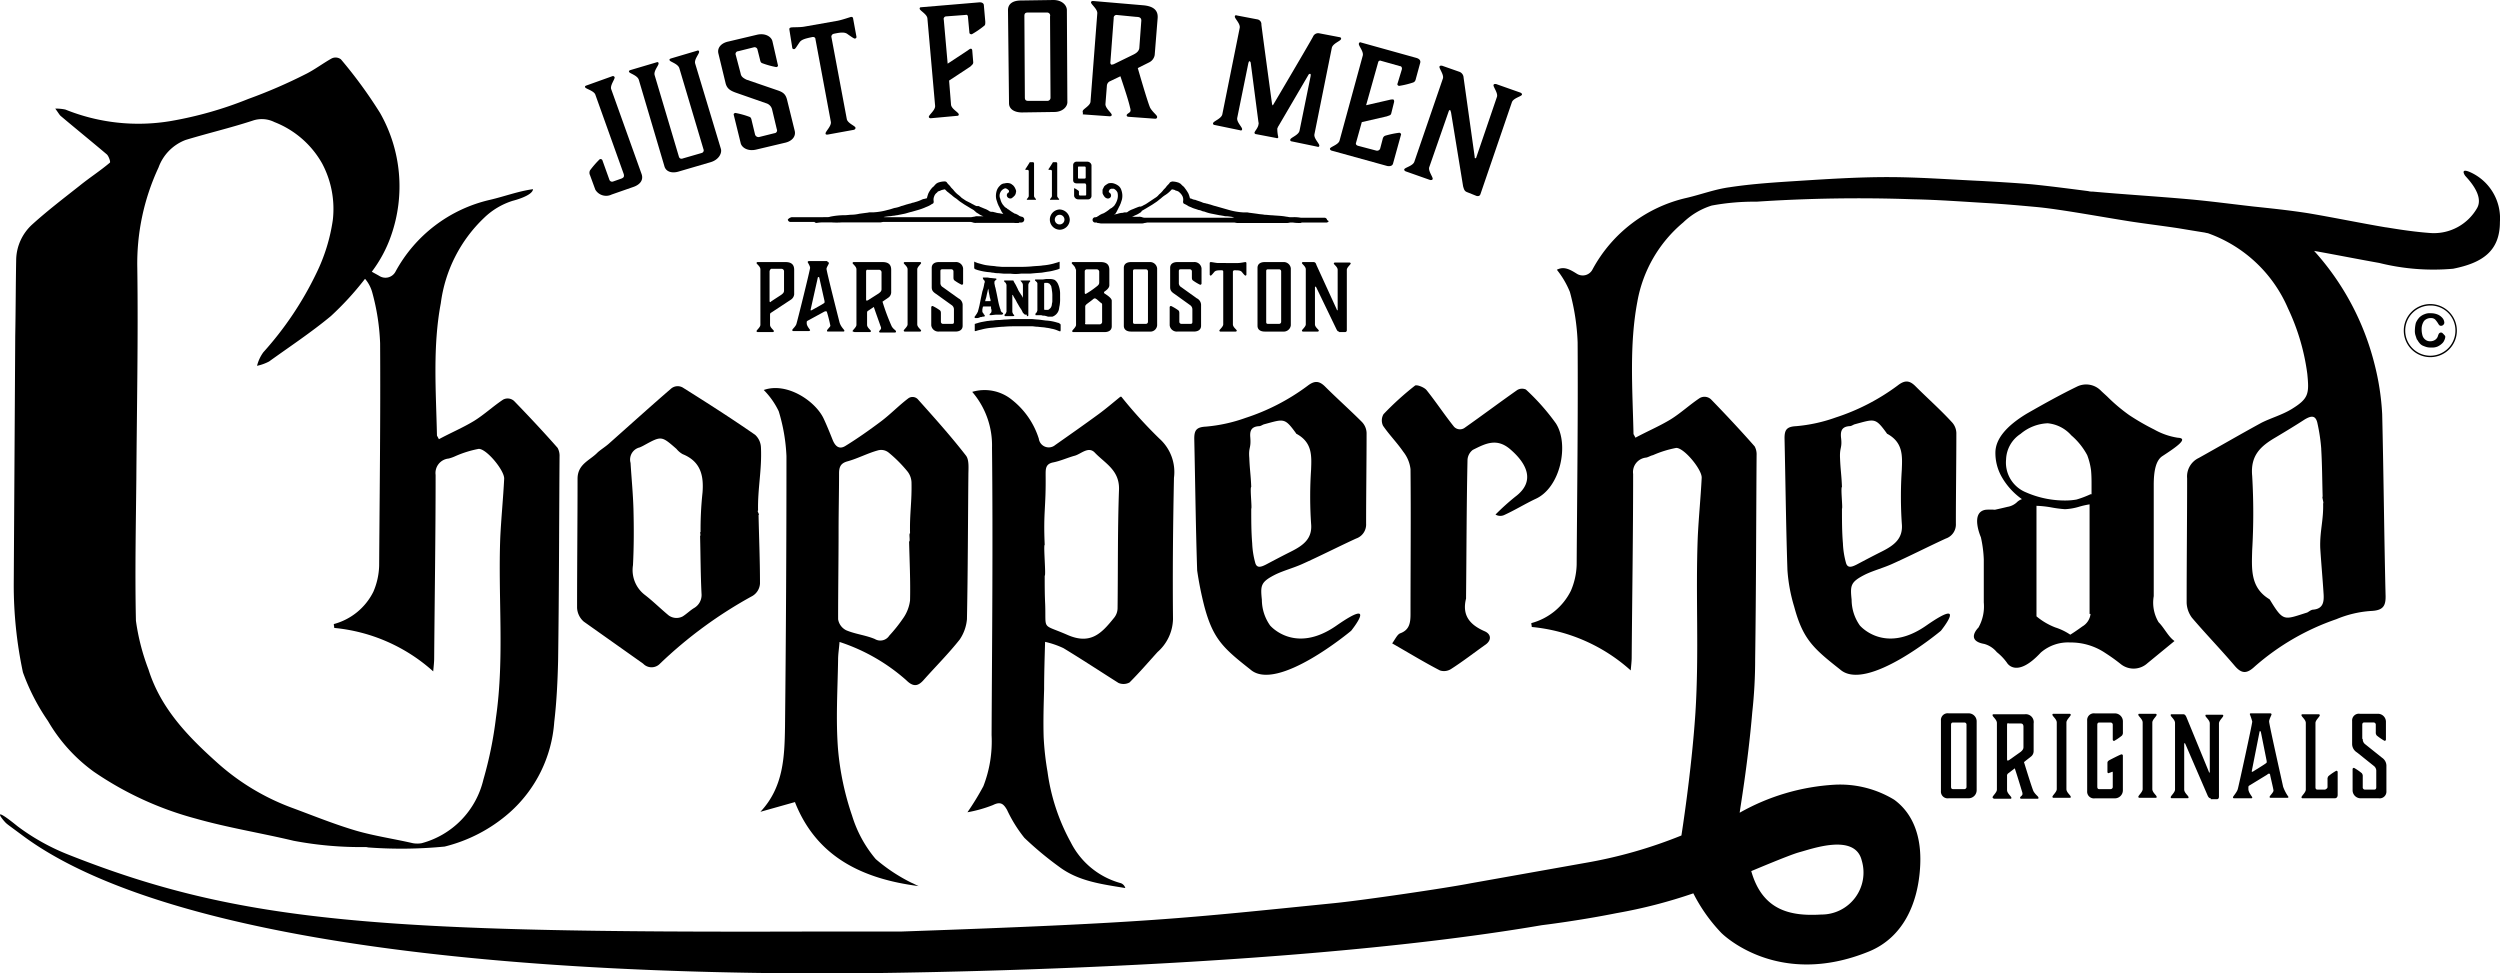
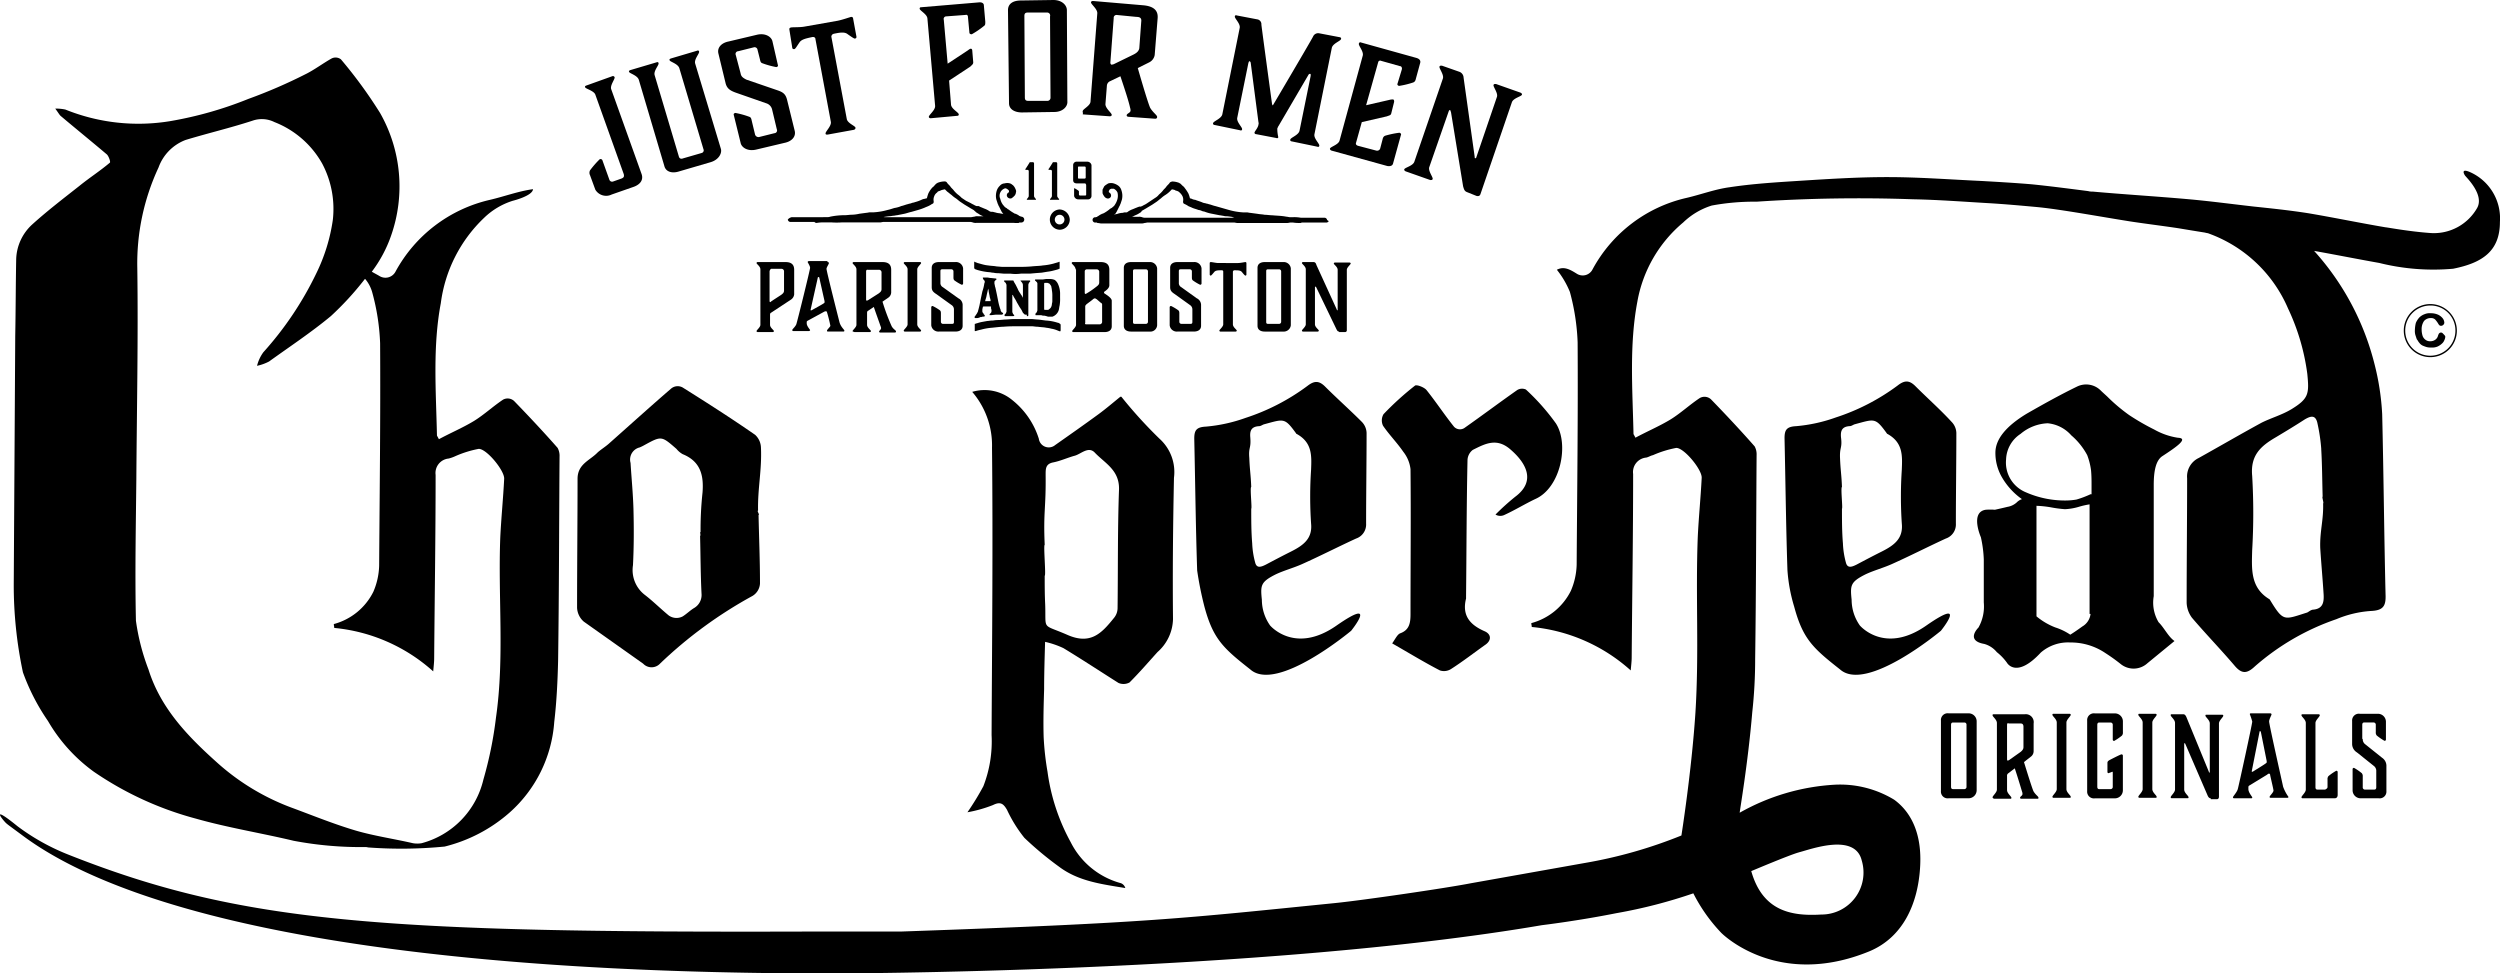
<svg xmlns="http://www.w3.org/2000/svg" viewBox="-5464 6354 194 75.542">
  <g id="Symbole_19" data-name="Symbole 19" transform="translate(-5580 6273)">
    <g id="Groupe_42" data-name="Groupe 42" transform="translate(161.397 81)">
      <path id="Tracé_90" data-name="Tracé 90" d="M121.451,22.979a7.193,7.193,0,0,1,.749-.861.157.157,0,0,1,.225.112l.524,1.461a.224.224,0,0,0,.3.15l.637-.225c.187-.075.225-.15.187-.337l-2.21-6.18c-.112-.3-.749-.449-.787-.562-.037-.075,0-.112.112-.15l1.985-.712a.137.137,0,0,1,.187.075c.037.15-.375.637-.262.936l2.36,6.592c.15.449-.112.824-.712,1.011l-1.61.562a.976.976,0,0,1-1.273-.375l-.412-1.124A.418.418,0,0,1,121.451,22.979Z" transform="translate(-121.063 -9.758)" />
      <path id="Tracé_91" data-name="Tracé 91" d="M137.293,17.978c.112.337-.15.861-.787,1.049l-2.434.712c-.562.187-1.049.037-1.161-.412l-1.985-6.7c-.112-.337-.712-.487-.749-.6-.037-.075,0-.112.112-.15l2.022-.6c.075-.037.15,0,.15.075.037.15-.412.6-.3.936l1.873,6.292c.037.15.15.225.337.15l1.423-.412a.212.212,0,0,0,.15-.3l-1.873-6.292c-.112-.337-.712-.487-.749-.6-.037-.075,0-.112.112-.15l2.022-.6c.075-.037.15,0,.15.075.037.15-.412.6-.3.936Z" transform="translate(-126.754 -6.443)" />
      <path id="Tracé_92" data-name="Tracé 92" d="M150.387,10.03c.037.225.15.337.449.487l2.4.824c.449.15.637.3.749.712l.6,2.434c.112.449-.225.824-.787.936l-2.21.524c-.637.15-1.124-.15-1.2-.524l-.524-2.135c-.037-.112,0-.15.112-.187a6.4,6.4,0,0,1,1.086.3c.112.037.15.112.187.3l.262,1.086a.281.281,0,0,0,.3.187l1.2-.3a.213.213,0,0,0,.187-.3l-.375-1.573a.667.667,0,0,0-.449-.449l-2.36-.824c-.412-.15-.674-.3-.787-.712l-.562-2.322c-.112-.449.225-.824.786-.936l2.21-.524c.637-.15,1.124.15,1.2.524l.412,1.8c.037.112,0,.15-.112.187a6.4,6.4,0,0,1-1.086-.3c-.112-.037-.15-.112-.187-.3L151.7,8.2a.231.231,0,0,0-.3-.187l-1.2.3a.213.213,0,0,0-.187.3Z" transform="translate(-138.313 -4.338)" />
      <path id="Tracé_93" data-name="Tracé 93" d="M167.145,3.7c.375-.075.9-.262,1.049-.3.075,0,.15.037.15.112l.262,1.423c0,.075,0,.112-.112.15-.075,0-.187-.075-.562-.337-.225-.187-.562-.15-1.086-.037a.237.237,0,0,0-.187.225l1.2,6.4c.075.337.674.524.674.674,0,.075-.037.112-.112.15l-2.06.375c-.075,0-.15,0-.15-.075-.037-.15.449-.562.412-.9l-1.2-6.442c0-.112-.112-.187-.262-.15-.524.112-.824.187-.974.412-.262.375-.3.487-.412.524-.075,0-.15-.037-.15-.112L163.4,4.374c0-.075,0-.112.112-.15.15-.037.712,0,1.086-.075Z" transform="translate(-147.543 -2.089)" />
      <path id="Tracé_94" data-name="Tracé 94" d="M191.261,9.377c-.075,0-.15-.037-.15-.112,0-.15.524-.524.487-.861L191,1.624c-.037-.337-.6-.6-.6-.749a.1.1,0,0,1,.112-.112l4.457-.375c.262-.037.412.075.412.225l.112,1.273c0,.187,0,.262-.112.337a6.751,6.751,0,0,1-.936.637c-.112,0-.187-.037-.187-.15l-.112-1.2c0-.112-.075-.187-.187-.15l-1.5.112a.2.2,0,0,0-.187.262l.3,3.408,1.536-1.011c.112-.075.187-.15.262-.15s.112.075.112.15l.075.9c0,.15-.075.187-.225.337l-1.648,1.086.15,1.873c.037.337.6.6.6.749a.1.1,0,0,1-.112.112Z" transform="translate(-164.431 -0.201)" />
      <path id="Tracé_95" data-name="Tracé 95" d="M212.3,8.589l-2.509.037c-.6,0-1.011-.262-1.011-.712L208.7.687c0-.487.375-.749,1.011-.749L212.221-.1c.674,0,1.049.412,1.049.787l.037,7.079C213.344,8.177,212.932,8.589,212.3,8.589ZM211.734.874h-1.5c-.187,0-.262.075-.262.262l.037,6.33c0,.187.075.262.262.262h1.5A.242.242,0,0,0,212,7.5l-.037-6.33A.228.228,0,0,0,211.734.874Z" transform="translate(-175.877 0.1)" />
      <path id="Tracé_96" data-name="Tracé 96" d="M224.182,8.639c0-.15.6-.412.6-.749l.524-6.816c.037-.337-.487-.712-.487-.861,0-.075.075-.112.15-.112L228.9.437c.749.075,1.161.375,1.086,1.049l-.225,2.809a.784.784,0,0,1-.412.562l-.9.449c.375,1.311.861,2.921.974,3.109.262.412.562.562.524.712,0,.075-.075.112-.15.112l-2.06-.15c-.075,0-.15-.037-.15-.112,0-.15.3-.187.3-.375a.659.659,0,0,0-.037-.225c-.112-.524-.449-1.536-.749-2.434l-.861.412a.422.422,0,0,0-.187.3l-.112,1.423c-.037.337.487.712.487.861,0,.075-.075.112-.15.112l-2.1-.15C224.219,8.752,224.144,8.714,224.182,8.639Zm2.4-7.228-.262,3.483a.2.2,0,0,0,.075.15.762.762,0,0,0,.187-.037l1.536-.749c.3-.15.412-.3.449-.487l.15-2.06c.037-.262-.075-.375-.375-.375l-1.536-.15A.216.216,0,0,0,226.579,1.411Z" transform="translate(-185.554 -0.025)" />
      <path id="Tracé_97" data-name="Tracé 97" d="M255.827,10.042s2.809-4.756,3.109-5.318a.431.431,0,0,1,.487-.262l1.573.3c.075,0,.15.075.112.15-.037.15-.637.337-.712.674l-1.348,6.7c-.075.337.412.749.375.9,0,.075-.075.112-.15.075l-1.985-.412c-.075,0-.15-.075-.112-.15.037-.15.637-.337.712-.674l.861-4.232c0-.075.038-.15-.037-.187-.075,0-.112.037-.15.112l-2.322,3.97c-.037.037-.037.112-.075.15a2.79,2.79,0,0,0,.075.674c0,.075-.075.112-.15.075l-1.573-.3c-.075,0-.15-.075-.112-.15.037-.112.262-.337.3-.6,0-.075.037-.112,0-.15l-.6-4.607a.2.2,0,0,0-.075-.15c-.075,0-.075.037-.112.15l-.861,4.232c-.075.337.412.749.375.9,0,.075-.075.112-.15.075l-1.985-.412c-.075,0-.15-.075-.112-.15.037-.15.637-.337.712-.674l1.348-6.7c.075-.337-.412-.749-.375-.9,0-.075.075-.112.15-.075l1.573.3a.381.381,0,0,1,.337.412c.075.637.824,6.142.824,6.142s0,.075.037.075C255.79,10.079,255.827,10.042,255.827,10.042Z" transform="translate(-202.443 -1.877)" />
      <path id="Tracé_98" data-name="Tracé 98" d="M280.98,10.773c.037-.15-.037-.262-.15-.262L279.37,10.1a.157.157,0,0,0-.225.112l-.936,3.333,1.8-.412a1.054,1.054,0,0,1,.3-.037c.075.037.075.112.075.187l-.225.9c-.037.15-.15.15-.337.225l-1.948.449-.449,1.61c-.037.112.037.187.15.225l1.423.375a.255.255,0,0,0,.3-.15l.187-.712c.037-.187.112-.262.225-.3a6.878,6.878,0,0,1,1.086-.225c.112.037.15.112.112.187l-.6,2.172q-.056.281-.449.225l-4.344-1.2c-.075-.037-.112-.075-.112-.15.037-.15.674-.3.749-.637l1.8-6.592c.075-.337-.375-.787-.3-.936.037-.075.075-.112.15-.075l4.307,1.2c.262.075.337.225.3.375l-.337,1.236c-.037.187-.112.262-.225.3a6.611,6.611,0,0,1-1.086.262c-.112-.037-.15-.112-.112-.187Z" transform="translate(-217.596 -5.38)" />
      <path id="Tracé_99" data-name="Tracé 99" d="M295.669,23.313c-.187-.075-.225-.187-.3-.449l-.936-5.73c-.037-.112-.037-.15-.075-.187-.037,0-.075,0-.112.112l-1.5,4.307c-.112.3.3.787.262.936-.038.075-.075.075-.187.075l-1.91-.674c-.075-.037-.112-.075-.112-.15.037-.15.674-.262.787-.6l2.21-6.442c.112-.3-.3-.787-.262-.936.037-.075.075-.075.187-.075l1.386.487a.506.506,0,0,1,.3.449l.861,6.142c0,.037,0,.112.038.112a.131.131,0,0,0,.075-.037l1.61-4.719c.112-.3-.3-.787-.262-.936.037-.075.075-.075.187-.075l1.91.674c.075.037.112.075.112.15-.037.15-.674.262-.786.6l-2.434,7.116c-.037.112-.112.187-.3.15Z" transform="translate(-227.229 -8.406)" />
    </g>
    <g id="Groupe_43" data-name="Groupe 43" transform="translate(266.616 136.355)">
      <path id="Tracé_100" data-name="Tracé 100" d="M404.135,154.292H402.6a.524.524,0,0,1-.6-.562v-5.468a.524.524,0,0,1,.6-.562h1.536a.623.623,0,0,1,.637.6v5.356A.63.63,0,0,1,404.135,154.292Zm-.3-5.88h-.9c-.112,0-.15.075-.15.187v4.794c0,.112.037.187.15.187h.9a.171.171,0,0,0,.15-.187v-4.831A.161.161,0,0,0,403.835,148.412Z" transform="translate(-402 -147.7)" />
      <path id="Tracé_101" data-name="Tracé 101" d="M412.7,154.342c0-.112.337-.375.337-.6v-5.168c0-.262-.337-.487-.337-.6,0-.075.037-.075.075-.075h2.4a.619.619,0,0,1,.712.712v2.135a.534.534,0,0,1-.225.449l-.524.412c.3.974.674,2.172.749,2.285.187.3.375.375.375.487,0,.075-.037.075-.075.075H414.91a.081.081,0,0,1-.075-.075c0-.112.187-.15.187-.3a.5.5,0,0,0-.037-.187c-.112-.375-.337-1.124-.562-1.8l-.487.375a.226.226,0,0,0-.112.225v1.086c0,.262.337.487.337.6,0,.075-.037.075-.075.075h-1.273Q412.7,154.4,412.7,154.342Zm1.124-5.618v2.659a.164.164,0,0,0,.037.112.377.377,0,0,0,.112-.037l.9-.637c.187-.15.225-.262.225-.375v-1.573c0-.187-.075-.262-.225-.262h-.936C413.9,148.537,413.824,148.612,413.824,148.724Z" transform="translate(-408.693 -147.825)" />
      <path id="Tracé_102" data-name="Tracé 102" d="M426.186,153.643c0,.262.337.487.337.6,0,.075-.037.075-.075.075h-1.273a.081.081,0,0,1-.075-.075c0-.112.337-.375.337-.6v-5.168c0-.262-.337-.487-.337-.6,0-.075.037-.075.075-.075h1.273a.081.081,0,0,1,.075.075c0,.112-.337.375-.337.6Z" transform="translate(-416.448 -147.763)" />
      <path id="Tracé_103" data-name="Tracé 103" d="M434.248,152.232a2.584,2.584,0,0,1-.3.112c-.037,0-.075-.037-.075-.112v-.674c0-.112.037-.15.15-.225,0,0,.861-.449.936-.449a.1.1,0,0,1,.112.112v2.7a.623.623,0,0,1-.637.6H432.9a.524.524,0,0,1-.6-.562v-5.468a.524.524,0,0,1,.6-.562h1.536a.623.623,0,0,1,.637.6v.861a.358.358,0,0,1-.075.262,4.145,4.145,0,0,1-.6.412.1.1,0,0,1-.112-.112V148.6a.171.171,0,0,0-.15-.187h-.9c-.112,0-.15.075-.15.187v4.794c0,.112.037.187.15.187h.9a.171.171,0,0,0,.15-.187v-1.086C434.285,152.269,434.285,152.232,434.248,152.232Z" transform="translate(-420.952 -147.7)" />
      <path id="Tracé_104" data-name="Tracé 104" d="M443.986,153.643c0,.262.337.487.337.6,0,.075-.038.075-.075.075h-1.273a.081.081,0,0,1-.075-.075c0-.112.337-.375.337-.6v-5.168c0-.262-.337-.487-.337-.6,0-.075.038-.075.075-.075h1.273a.081.081,0,0,1,.075.075c0,.112-.337.375-.337.6Z" transform="translate(-427.582 -147.763)" />
      <path id="Tracé_105" data-name="Tracé 105" d="M452.709,154.417c-.112,0-.187-.075-.262-.262l-1.685-3.9c-.037-.075-.037-.112-.075-.112s-.037.037-.037.112v3.483c0,.262.337.487.337.6,0,.075-.037.075-.075.075h-1.236a.081.081,0,0,1-.075-.075c0-.112.337-.375.337-.6v-5.168c0-.262-.337-.487-.337-.6,0-.075.037-.075.075-.075h.9c.112,0,.187.075.262.262l1.723,4.195a.131.131,0,0,0,.037.075.037.037,0,0,0,.037-.037v-3.783c0-.262-.337-.487-.337-.6,0-.075.037-.075.075-.075h1.236a.081.081,0,0,1,.075.075c0,.112-.337.375-.337.6V154.3c0,.075-.037.187-.15.187h-.487Z" transform="translate(-431.772 -147.825)" />
      <path id="Tracé_106" data-name="Tracé 106" d="M465.384,147.7c.075,0,.112.037.112.075,0,.075-.187.375-.187.562,0,.225,1.049,4.869,1.086,5.056a3.184,3.184,0,0,0,.412.786c0,.075-.037.075-.112.075h-1.236c-.075,0-.112,0-.112-.075s.3-.337.3-.487c0-.112-.262-1.161-.262-1.236a.081.081,0,0,0-.075-.075c-.037,0-.075,0-.15.075l-1.348.824c-.075.037-.112.075-.112.15v.15c0,.262.3.6.3.637,0,.075-.037.075-.112.075h-1.311a.081.081,0,0,1-.075-.075c0-.075.3-.375.375-.637S464,148.524,464,148.337a4.9,4.9,0,0,0-.187-.562c0-.075.037-.075.112-.075h1.461Zm-.712,1.461a.073.073,0,0,0-.075-.075c-.037,0-.037.075-.037.075l-.6,3.034c0,.037,0,.037.038.037h.037c.225-.15.861-.524,1.049-.674.037-.037.037-.037.037-.075v-.075Z" transform="translate(-439.841 -147.7)" />
      <path id="Tracé_107" data-name="Tracé 107" d="M478.573,153.705a.171.171,0,0,0,.15-.187v-.562a.358.358,0,0,1,.075-.262,4.144,4.144,0,0,1,.6-.412.1.1,0,0,1,.112.112v1.76c0,.15-.075.262-.225.262h-2.509a.081.081,0,0,1-.075-.075c0-.112.337-.375.337-.6v-5.168c0-.262-.337-.487-.337-.6,0-.075.037-.075.075-.075h1.273a.081.081,0,0,1,.075.075c0,.112-.337.375-.337.6v4.981c0,.112.037.187.15.187h.637Z" transform="translate(-448.723 -147.825)" />
      <path id="Tracé_108" data-name="Tracé 108" d="M488.024,149.748a.477.477,0,0,0,.187.412l1.311,1.049a.756.756,0,0,1,.337.674v1.91a.524.524,0,0,1-.6.562h-1.386a.623.623,0,0,1-.637-.6v-1.648a.1.1,0,0,1,.112-.112,4.145,4.145,0,0,1,.6.412.358.358,0,0,1,.075.262v.824a.171.171,0,0,0,.15.187h.749c.112,0,.15-.075.15-.187v-1.236a.477.477,0,0,0-.187-.412l-1.311-1.049a.772.772,0,0,1-.375-.637v-1.8a.524.524,0,0,1,.6-.562h1.386a.623.623,0,0,1,.637.6v1.386a.1.1,0,0,1-.112.112,4.145,4.145,0,0,1-.6-.412.358.358,0,0,1-.075-.262v-.562a.171.171,0,0,0-.15-.187h-.749c-.112,0-.15.075-.15.187v1.086Z" transform="translate(-455.29 -147.763)" />
    </g>
    <path id="Tracé_109" data-name="Tracé 109" d="M5.359,63.314a12.753,12.753,0,0,0,3.558,3.933,25.687,25.687,0,0,0,7.9,3.633c2.509.712,5.094,1.124,7.6,1.723a27.861,27.861,0,0,0,5.58.487c.112,0,.187.037.3.037a34.489,34.489,0,0,0,5.843-.075,11.975,11.975,0,0,0,5.019-2.622,10.371,10.371,0,0,0,3.483-7.041c.187-1.573.262-3.183.3-4.756.075-5.281.075-10.562.112-15.843a1.283,1.283,0,0,0-.15-.674c-1.086-1.236-2.21-2.434-3.371-3.633a.739.739,0,0,0-.861-.112c-.787.524-1.461,1.161-2.247,1.648-.861.524-1.835.936-2.734,1.423-.112-.225-.15-.262-.15-.3-.075-3.446-.337-6.891.3-10.262a11.112,11.112,0,0,1,3.371-6.629,5.594,5.594,0,0,1,2.21-1.311s1.536-.375,1.573-.9c-1.124.15-2.21.562-3.333.824a11.187,11.187,0,0,0-7.341,5.58.881.881,0,0,1-1.236.337c-.187-.112-.412-.225-.6-.337a10.151,10.151,0,0,0,1.5-2.809,11.521,11.521,0,0,0-.861-9.513,35.68,35.68,0,0,0-3.034-4.157.684.684,0,0,0-.712-.075c-.674.375-1.311.861-1.985,1.2A39.706,39.706,0,0,1,20.9,15.037a29.369,29.369,0,0,1-6.067,1.723,15.125,15.125,0,0,1-8.127-.9,3.678,3.678,0,0,0-.787-.075c.225.3.3.449.412.562,1.2,1.011,2.4,1.985,3.6,3,.15.15.3.6.225.637-.749.637-1.573,1.161-2.36,1.8-1.236.974-2.509,1.948-3.67,3a3.8,3.8,0,0,0-1.236,2.659c-.037,1.948-.037,3.97-.075,5.992L2.7,52.639a32.5,32.5,0,0,0,.712,6.891A16.454,16.454,0,0,0,5.359,63.314ZM12.213,44.55c.037-5.468.15-10.9.075-16.367a17.616,17.616,0,0,1,1.648-7.828,3.579,3.579,0,0,1,2.1-2.135c1.723-.524,3.483-.936,5.206-1.5a2.182,2.182,0,0,1,1.685.112,7.28,7.28,0,0,1,3.708,3.221,7.513,7.513,0,0,1,.824,4.382,13.89,13.89,0,0,1-1.273,4.12,25.948,25.948,0,0,1-4.12,6.142,3.05,3.05,0,0,0-.487,1.049,3.607,3.607,0,0,0,.936-.337c1.61-1.161,3.258-2.247,4.794-3.521a23.218,23.218,0,0,0,2.584-2.809c.037-.037.037-.075.075-.075a2.747,2.747,0,0,1,.562,1.086,17.208,17.208,0,0,1,.6,3.9c.037,5.768-.037,11.5-.075,17.266a5.468,5.468,0,0,1-.449,2.022,4.809,4.809,0,0,1-3.071,2.509c.037.375,0-.075.037.3a13.363,13.363,0,0,1,7.678,3.371c.037-.412.075-.712.075-1.011.037-4.756.112-9.476.112-14.232a1.126,1.126,0,0,1,1.011-1.273,2.936,2.936,0,0,0,.524-.187,8.293,8.293,0,0,1,1.8-.562c.6-.037,2.022,1.685,1.985,2.322-.075,1.5-.225,3-.3,4.494-.187,4.682.337,9.363-.337,14.045a30.222,30.222,0,0,1-.974,4.794,6.7,6.7,0,0,1-4.794,4.944,2.036,2.036,0,0,1-.674,0c-1.461-.337-3-.562-4.419-.974-1.648-.487-3.221-1.124-4.831-1.723a18.033,18.033,0,0,1-6.03-3.633c-2.21-1.985-4.307-4.157-5.243-7.153a17.036,17.036,0,0,1-.974-3.783C12.1,51.853,12.176,48.22,12.213,44.55Z" transform="translate(114.367 73.641)" />
    <path id="Tracé_110" data-name="Tracé 110" d="M248.087,96.484c.674,2.509,1.461,3.221,3.558,4.869,2.06,1.835,7.828-3,7.828-3s2.172-2.7-1.124-.412c-3.258,2.285-5.168,0-5.168,0a3.475,3.475,0,0,1-.637-1.985c-.112-1.124-.112-1.386,1.086-1.985.637-.3,1.348-.487,2.022-.786,1.423-.637,2.809-1.348,4.195-1.985a1.153,1.153,0,0,0,.786-1.161c0-2.36.037-4.719.037-7.041a1.29,1.29,0,0,0-.375-.861c-.936-.936-1.91-1.8-2.846-2.734-.487-.487-.861-.449-1.386-.037a16.623,16.623,0,0,1-4.794,2.472,12.161,12.161,0,0,1-3.071.674c-.749.037-.9.3-.9.936.075,3.408.112,6.816.225,10.225A26.614,26.614,0,0,0,248.087,96.484Zm3.558-13.146c-.037-.449.037-.824.674-.861.15,0,.262-.112.412-.15,1.536-.412,1.573-.524,2.472.712a.037.037,0,0,0,.037.037c1.236.674,1.161,1.723,1.124,2.772a31.357,31.357,0,0,0,0,4.195c.112,1.161-.6,1.685-1.573,2.172-.674.337-1.311.674-1.948,1.011-.375.187-.712.3-.824-.187a6.576,6.576,0,0,1-.225-1.461c-.075-.9-.075-1.8-.075-2.7.075,0-.112-1.648,0-1.685-.037-.974-.112-1.273-.15-2.247C251.495,84.087,251.719,84.237,251.645,83.338Z" transform="translate(-38.623 31.594)" />
    <path id="Tracé_111" data-name="Tracé 111" d="M379.75,79.306c-.487-.487-.861-.449-1.386-.037a16.621,16.621,0,0,1-4.794,2.472,12.16,12.16,0,0,1-3.071.674c-.749.037-.9.3-.9.936.075,3.408.112,6.816.225,10.225a12.678,12.678,0,0,0,.524,2.846c.674,2.509,1.461,3.221,3.558,4.869,2.06,1.835,7.828-3,7.828-3s2.172-2.7-1.124-.412c-3.258,2.285-5.168,0-5.168,0a3.476,3.476,0,0,1-.637-1.985c-.112-1.124-.112-1.386,1.086-1.985.637-.3,1.348-.487,2.022-.787,1.423-.637,2.809-1.348,4.195-1.985a1.153,1.153,0,0,0,.787-1.161c0-2.36.037-4.719.037-7.041a1.29,1.29,0,0,0-.375-.861C381.66,81.1,380.686,80.242,379.75,79.306ZM378.7,85.785a31.352,31.352,0,0,0,0,4.195c.112,1.161-.6,1.685-1.573,2.172-.674.337-1.311.674-1.948,1.011-.375.187-.712.3-.824-.187a6.577,6.577,0,0,1-.225-1.461c-.075-.9-.075-1.8-.075-2.7.075,0-.112-1.648,0-1.685-.037-.974-.112-1.273-.15-2.247-.037-.861.187-.749.075-1.61-.037-.449.037-.824.674-.861.15,0,.262-.112.412-.15,1.536-.412,1.573-.524,2.472.712a.037.037,0,0,0,.037.037C378.813,83.688,378.738,84.736,378.7,85.785Z" transform="translate(-115.119 31.656)" />
    <path id="Tracé_112" data-name="Tracé 112" d="M202.173,107.458a9.617,9.617,0,0,1-.637,3.97,21.071,21.071,0,0,1-1.236,2.022,10.245,10.245,0,0,0,1.985-.562c.6-.3.824-.075,1.086.375a10.6,10.6,0,0,0,1.348,2.172,25.983,25.983,0,0,0,2.7,2.247c1.5,1.124,3.3,1.348,5.131,1.648a.568.568,0,0,0-.337-.375,6.153,6.153,0,0,1-3.9-3.183,15.674,15.674,0,0,1-1.8-5.468,21.993,21.993,0,0,1-.3-2.7c-.037-1.236,0-2.472.037-3.708,0-1.161.037-2.36.075-3.67a6.922,6.922,0,0,1,1.423.487c1.423.861,2.846,1.8,4.27,2.7a.982.982,0,0,0,.861-.037c.749-.749,1.461-1.573,2.172-2.36a3.508,3.508,0,0,0,1.2-2.547c-.037-3.67,0-7.3.075-10.974a3.474,3.474,0,0,0-1.124-3.034,35.145,35.145,0,0,1-2.959-3.258h-.075c-.6.487-1.124.936-1.685,1.348-1.124.824-2.247,1.61-3.371,2.4a.777.777,0,0,1-1.273-.487,6.2,6.2,0,0,0-2.06-3,3.365,3.365,0,0,0-3.109-.637,6.376,6.376,0,0,1,1.536,4.345C202.285,92.589,202.21,100,202.173,107.458Zm4.195-20.224c0-.449,0-.824.6-.936.562-.112,1.124-.375,1.685-.524.487-.15,1.049-.749,1.536-.225.787.824,1.91,1.348,1.873,2.846-.112,3.071-.075,6.142-.112,9.213a1.209,1.209,0,0,1-.3.786c-.936,1.161-1.8,2.1-3.633,1.273-1.985-.861-1.61-.3-1.685-2.36-.037-.749-.037-1.461-.037-2.21.112,0-.112-2.4,0-2.4C206.18,90.117,206.4,89.855,206.367,87.234Z" transform="translate(-9.226 30.582)" />
-     <path id="Tracé_113" data-name="Tracé 113" d="M159.422,85.579q0,10.506-.112,21.011c-.037,2.322-.112,4.682-1.91,6.592l2.659-.749c.037,0,.037,0,.037.037,1.685,4.232,5.243,5.918,9.588,6.479-.187-.075-.375-.187-.562-.262a13.192,13.192,0,0,1-2.772-1.835,9.538,9.538,0,0,1-1.835-3.371,21.68,21.68,0,0,1-1.086-5.094c-.187-2.322-.037-4.644,0-7,0-.449.075-.861.112-1.386a14.689,14.689,0,0,1,5.168,2.959c.562.562.936.487,1.386-.037.936-1.049,1.91-2.022,2.771-3.109a3.32,3.32,0,0,0,.562-1.573c.075-3.745.075-7.453.112-11.2,0-.487.075-1.161-.187-1.5-1.161-1.5-2.472-2.959-3.745-4.382a.567.567,0,0,0-.712-.075c-.749.562-1.386,1.236-2.135,1.8-.9.674-1.8,1.311-2.771,1.91-.487.3-.787,0-.974-.449-.225-.562-.449-1.124-.712-1.685-.637-1.348-2.846-2.846-4.644-2.21a6.01,6.01,0,0,1,1.161,1.648A13.862,13.862,0,0,1,159.422,85.579Zm4.045,5.805c0-1.5.037-2.959.037-4.457,0-.487.112-.787.637-.936.824-.225,1.573-.637,2.4-.861a.925.925,0,0,1,.824.187,10.221,10.221,0,0,1,1.423,1.423,1.452,1.452,0,0,1,.337.861c.037,1.536-.15,2.434-.112,3.97-.112,0,.037.637-.075.637.037,1.536.112,3.034.075,4.569a3.075,3.075,0,0,1-.562,1.423,11.487,11.487,0,0,1-1.049,1.311.826.826,0,0,1-1.124.262c-.712-.3-1.5-.375-2.21-.674a1.151,1.151,0,0,1-.637-.861C163.43,95.953,163.467,93.669,163.467,91.384Z" transform="translate(17.607 30.814)" />
    <path id="Tracé_114" data-name="Tracé 114" d="M124.531,101.449a.9.9,0,0,0,1.311,0A33.8,33.8,0,0,1,133,96.205a1.2,1.2,0,0,0,.6-.974c0-1.8-.075-3.558-.112-5.318.112,0-.15-.337-.037-.337-.037-1.723.3-3.146.225-4.869a1.415,1.415,0,0,0-.449-1.011c-1.835-1.273-3.708-2.472-5.618-3.67a.791.791,0,0,0-.9.075c-1.648,1.423-3.221,2.846-4.869,4.307-.262.225-.562.412-.824.637-.6.637-1.573.9-1.573,2.06,0,3.333-.037,6.667-.037,10a1.51,1.51,0,0,0,.524,1.086Zm-.262-16.779a3.462,3.462,0,0,0,.375-.187c1.311-.712,1.311-.712,2.472.3a1.68,1.68,0,0,0,.487.412c1.386.562,1.648,1.648,1.536,3a26.981,26.981,0,0,0-.15,3.034c-.075,0,.037.3-.037.3.037,1.5.037,3,.112,4.494a1.17,1.17,0,0,1-.6,1.124c-.3.187-.562.449-.861.637a1.033,1.033,0,0,1-1.086-.075c-.637-.524-1.236-1.124-1.873-1.61a2.424,2.424,0,0,1-.9-2.285c.075-1.461.075-2.921.037-4.382-.037-1.2-.15-2.36-.225-3.558A.968.968,0,0,1,124.269,84.67Z" transform="translate(41.375 31.049)" />
    <path id="Tracé_115" data-name="Tracé 115" d="M287.814,84.881a2.676,2.676,0,0,1,.562,1.348c.037,3.745,0,7.491,0,11.236,0,.674-.075,1.236-.786,1.5-.225.075-.375.412-.637.787,1.311.749,2.472,1.461,3.708,2.1a1.016,1.016,0,0,0,.861-.112c.936-.6,1.8-1.273,2.7-1.91.449-.337.412-.787-.075-1.011-1.124-.487-1.8-1.2-1.461-2.547v-.15c.037-3.521.037-7.041.112-10.562a1.044,1.044,0,0,1,.412-.824c.974-.487,1.873-.974,2.959,0,1.2,1.049,1.948,2.434.337,3.633a18.3,18.3,0,0,0-1.536,1.386.726.726,0,0,0,.674.037c.824-.375,1.61-.861,2.4-1.236,1.985-.861,2.659-4.27,1.61-5.88a17.113,17.113,0,0,0-2.322-2.622.723.723,0,0,0-.674.037c-1.386.974-2.734,1.985-4.12,2.959a.63.63,0,0,1-.787-.112c-.749-.936-1.386-1.91-2.135-2.846-.187-.225-.787-.449-.9-.337a22.737,22.737,0,0,0-2.434,2.21.953.953,0,0,0-.037.9C286.728,83.57,287.327,84.17,287.814,84.881Z" transform="translate(-62.92 31.175)" />
    <path id="Tracé_116" data-name="Tracé 116" d="M424.672,83.694a5.371,5.371,0,0,1-1.835-.637,17.98,17.98,0,0,1-1.948-1.124,13.366,13.366,0,0,1-1.61-1.348c-.187-.187-.412-.375-.6-.562a1.6,1.6,0,0,0-1.835-.3c-1.311.637-2.584,1.348-3.9,2.1-1.61.974-2.434,1.985-2.434,3.034a3.764,3.764,0,0,0,.449,1.8,5.37,5.37,0,0,0,1.61,1.8,1.058,1.058,0,0,0-.412.262,1.4,1.4,0,0,1-.712.337c-.3.075-.637.15-.974.225a4.514,4.514,0,0,0-.712,0c-1.236.187-.375,2.135-.375,2.135a9.387,9.387,0,0,1,.225,1.723v3.333a3.349,3.349,0,0,1-.412,1.948s-1.049,1.011.449,1.273a1.934,1.934,0,0,1,.974.637,4.1,4.1,0,0,1,.787.824s.712,1.273,2.622-.787a3.218,3.218,0,0,1,2.285-.787,4.786,4.786,0,0,1,2.734.824,13.909,13.909,0,0,1,1.2.861,1.591,1.591,0,0,0,2.06-.075l2.1-1.723c-.487-.337-.786-1.011-1.236-1.461a2.961,2.961,0,0,1-.375-2.022V87.364c0-1.049.15-1.91.674-2.247C424.56,84.406,425.533,83.731,424.672,83.694Zm-6.779,13.67a1.286,1.286,0,0,1-.637.974c-.412.3-.749.524-.936.637a4.518,4.518,0,0,0-1.161-.562,5.174,5.174,0,0,1-1.461-.861V88.975a8.086,8.086,0,0,1,1.086.112,9.4,9.4,0,0,0,1.124.15,4.4,4.4,0,0,0,1.086-.187,6.162,6.162,0,0,1,.824-.187v8.5Zm0-9.288a7.618,7.618,0,0,1-1.086.412,4.887,4.887,0,0,1-.861.075,7.53,7.53,0,0,1-3.071-.637,2.49,2.49,0,0,1-1.536-2.547,2.461,2.461,0,0,1,1.124-1.985,3.482,3.482,0,0,1,2.1-.824,2.787,2.787,0,0,1,1.835.936,5.3,5.3,0,0,1,1.236,1.536,5.1,5.1,0,0,1,.3,1.2c.037.412.037.787.037,1.124v.712Z" transform="translate(-139.667 31.276)" />
    <path id="Tracé_117" data-name="Tracé 117" d="M191.552,35.4c-.674-.3-.562.037-.412.262.15.187,1.5,1.5.936,2.509a3.861,3.861,0,0,1-3.558,1.948c-1.685-.112-3.446-.449-3.558-.449-1.985-.337-3.97-.749-5.955-1.086-1.423-.225-2.846-.375-4.27-.524-1.648-.187-3.333-.412-4.981-.562-2.509-.225-5.019-.375-7.528-.6a1.037,1.037,0,0,1-.337-.037c-1.461-.187-2.884-.375-4.345-.524-1.311-.112-2.622-.187-3.933-.262-2.434-.112-4.869-.3-7.3-.3-2.322,0-4.644.15-7,.3-1.76.112-3.521.225-5.243.487-1.124.15-2.21.562-3.333.824a11.093,11.093,0,0,0-7.3,5.543.853.853,0,0,1-1.236.337c-.487-.3-.974-.6-1.536-.3a6.888,6.888,0,0,1,1.011,1.723,17.208,17.208,0,0,1,.6,3.9c.037,5.768-.037,11.5-.075,17.266a5.468,5.468,0,0,1-.449,2.022,4.809,4.809,0,0,1-3.071,2.509c.037.412,0-.112.037.3a13.363,13.363,0,0,1,7.678,3.371c.037-.412.075-.712.075-1.011.037-4.757.112-9.476.112-14.232a1.126,1.126,0,0,1,1.011-1.273c.187-.037.337-.15.524-.187a8.294,8.294,0,0,1,1.8-.562c.6-.037,2.022,1.685,1.985,2.322-.075,1.5-.225,3-.3,4.494-.187,4.607.112,8.989-.187,13.745-.3,4.569-1.086,9.513-1.086,9.513A36.244,36.244,0,0,1,122.826,89l-8.839,1.573c-1.91.375-8.315,1.311-10.524,1.536-11.91,1.2-14.344,1.536-33.67,2.21H62.977c-33.633.112-44.456-.674-57.79-5.955a16.922,16.922,0,0,1-3.97-2.21C-.73,84.578-.094,85.439.131,85.7c.262.3.15.187,1.461,1.161,9.138,6.816,30.636,10.711,62.621,10.711,0,0,33.408,0,55.28-3.745,0,0,2.809-.337,5.805-.936a39.177,39.177,0,0,0,5.955-1.536,12.765,12.765,0,0,0,2.172,3.071s4.307,4.382,11.5,1.423c2.509-1.049,3.783-3.558,3.933-6.667s-1.2-4.494-2.022-5.094a8.088,8.088,0,0,0-4.644-1.161,16.9,16.9,0,0,0-7.341,2.172c0-.15.637-3.783.974-7.79h0a37.451,37.451,0,0,0,.225-4.12c.075-5.281.075-10.562.112-15.843a1.283,1.283,0,0,0-.15-.674c-1.086-1.236-2.21-2.434-3.371-3.633a.739.739,0,0,0-.9-.112c-.786.524-1.461,1.161-2.247,1.648-.861.524-1.835.936-2.734,1.423-.112-.225-.15-.262-.15-.3-.075-3.446-.337-6.891.3-10.262a10.359,10.359,0,0,1,3.558-6.142,5.594,5.594,0,0,1,2.21-1.311,17.981,17.981,0,0,1,3.483-.3,119.1,119.1,0,0,1,12.135-.187c1.948.037,3.9.187,5.843.3,1.273.075,2.509.187,3.745.3.786.075,1.536.187,2.285.3,1.685.262,3.371.562,5.019.824,1.236.187,2.472.337,3.708.524.674.112,1.348.225,2.06.337.112.037.225.037.3.075a10.638,10.638,0,0,1,6.142,5.805,17.008,17.008,0,0,1,1.5,5.094c.15,1.536.112,1.91-1.236,2.734-.749.449-1.573.674-2.322,1.049-1.648.9-3.258,1.835-4.869,2.734a1.587,1.587,0,0,0-.9,1.573c0,3.221-.037,6.442-.037,9.663a2.075,2.075,0,0,0,.412,1.161c1.086,1.273,2.247,2.472,3.3,3.708.562.674.974.637,1.573.075a18.825,18.825,0,0,1,6.33-3.67,8.36,8.36,0,0,1,2.659-.637c.974-.037,1.2-.375,1.161-1.273-.112-4.682-.15-9.326-.262-14.007a19.6,19.6,0,0,0-.6-3.9,20.544,20.544,0,0,0-4.682-8.764c1.685.3,3.371.637,5.056.936a17.35,17.35,0,0,0,5.73.449c2.247-.449,3.633-1.348,3.633-3.633A3.923,3.923,0,0,0,191.552,35.4Zm-52.1,52.771c.9-.225,4.345-1.536,4.869.637A3.258,3.258,0,0,1,141.178,93c-2.434.15-4.569-.337-5.431-3.371C135.748,89.634,138.744,88.36,139.455,88.173Zm40.524-31.31c.075,1.236.075,2.472.112,3.708-.075,0,.112.524.037.524.037,1.311-.262,2.135-.225,3.446.075,1.2.187,2.4.262,3.6.037.6-.037,1.124-.786,1.2-.187,0-.337.15-.487.225-1.8.562-1.835.749-2.884-.974,0-.037-.037-.037-.075-.075-1.461-.9-1.348-2.322-1.311-3.783a49.385,49.385,0,0,0,0-5.768c-.15-1.61.674-2.322,1.835-3,.749-.449,1.5-.9,2.247-1.386.449-.262.824-.375.974.262A13.91,13.91,0,0,1,179.979,56.863Z" transform="translate(116.15 58.968)" />
    <g id="Groupe_46" data-name="Groupe 46" transform="translate(174.707 93.547)">
      <path id="Tracé_118" data-name="Tracé 118" d="M163.437,40.271h2.771c.075,0,.187-.037.262-.037h3.9c.075,0,.187.037.262.037h6.667c.075,0,.187-.037.262-.037a.637.637,0,0,1,.262-.037h3.109c.075,0,.187.037.262.037h.037a.225.225,0,0,1,0,.449h-.112a.138.138,0,0,0-.112.037h-.225a.475.475,0,0,1-.225-.037h-.225c-.15,0-.3-.037-.412-.037-.15-.037-.262-.037-.412-.075a2.849,2.849,0,0,1-.786-.3h-.225a.532.532,0,0,1-.225-.075,1.172,1.172,0,0,1-.375-.187c-.075-.037-.112-.075-.187-.112l-.075-.075c-.037-.037-.075-.037-.075-.075-.112-.075-.262-.15-.375-.225l-.375-.225-.337-.225c-.112-.075-.225-.187-.337-.262a2.059,2.059,0,0,1-.337-.262c-.112-.075-.225-.187-.337-.262l-.3-.3.225.112a1.648,1.648,0,0,0-.375.075.131.131,0,0,0-.075.037l-.112.037a.131.131,0,0,0-.075.037c-.037,0-.037.037-.075.075a.582.582,0,0,0-.225.3.648.648,0,0,0-.037.375c0,.075,0,.15-.075.187l-.075.037a1.629,1.629,0,0,1-.262.15c-.075.037-.187.075-.262.112a4.544,4.544,0,0,1-.524.187,20269.443,20269.443,0,0,1-.524.15c-.187.037-.375.112-.562.15l-.562.112c-.075,0-.187.037-.262.037s-.187.037-.3.037c-.375.037-.749.112-1.124.187l-.15.037c-.037,0-.075.037-.15.037a.637.637,0,0,1-.262.037c-.187.037-.375.037-.562.075a2.835,2.835,0,0,1-.562.037l-.562.037a5.641,5.641,0,0,1-1.124.037h-.6a2.834,2.834,0,0,0-.562.037.207.207,0,1,1-.037-.412h0a2.835,2.835,0,0,0,.562-.037h.262a.637.637,0,0,0,.262-.037,5.716,5.716,0,0,1,1.124-.112c.187,0,.375-.037.562-.037a2.891,2.891,0,0,0,.562-.075l.562-.075c.075,0,.187-.037.262-.037h.3a5.064,5.064,0,0,0,1.086-.187c.187-.037.375-.112.524-.15a2.147,2.147,0,0,0,.524-.15c.187-.037.337-.112.524-.15.075-.037.187-.037.262-.075s.187-.037.262-.075a2.935,2.935,0,0,0,.524-.187.694.694,0,0,1,.262-.075c.075-.037.187-.037.262-.075l-.15.225a3.118,3.118,0,0,1,.15-.562,1.881,1.881,0,0,1,.3-.449c.075-.075.15-.112.187-.187l.112-.112c.037-.037.075-.037.112-.075a1.5,1.5,0,0,1,.562-.112h0a.206.206,0,0,1,.187.112c.075.112.187.187.262.3s.187.187.262.3a2.259,2.259,0,0,0,.3.3,2.142,2.142,0,0,1,.3.262l.337.225.375.187c.112.075.225.112.337.187.037,0,.075.037.112.037h.112c.075,0,.112.037.187.075.112.037.262.112.375.15a1.519,1.519,0,0,1,.337.187c.037,0,.075.037.112.037h.112c.075,0,.112.037.187.037a1.33,1.33,0,0,0,.375.075c.112.037.262.037.375.075l.375.075.187.037h.187a.281.281,0,0,1,.187.037c.037,0,.075.037.112.037h.112v.449c-.075,0-.187.037-.262.037h-3.109a.637.637,0,0,1-.262-.037.638.638,0,0,0-.262-.037h-6.667c-.075,0-.187.037-.262.037h-3.9c-.075,0-.187-.037-.262-.037h-2.771a.21.21,0,0,1-.225-.187.518.518,0,0,1,.337-.187Z" transform="translate(-160.666 -35.964)" />
      <path id="Tracé_119" data-name="Tracé 119" d="M244.365,40.683h-2.771c-.075,0-.187.037-.262.037h-3.9c-.075,0-.187-.037-.262-.037h-6.667c-.075,0-.187.037-.262.037a.637.637,0,0,1-.262.037h-3.109c-.075,0-.187-.037-.262-.037v-.449h.112c.037,0,.075-.037.112-.037a1.623,1.623,0,0,0,.187-.037h.187l.187-.037.375-.075c.112-.037.262-.037.375-.075a1.331,1.331,0,0,1,.375-.075c.075,0,.112-.037.187-.037h.112a.138.138,0,0,0,.112-.037,1.518,1.518,0,0,1,.337-.187c.112-.037.262-.112.375-.15.075-.037.112-.037.187-.075h.112c.037,0,.075-.037.112-.037.112-.075.225-.112.337-.187l.337-.225.337-.225a1.01,1.01,0,0,0,.3-.262,2.261,2.261,0,0,0,.3-.3c.075-.112.187-.187.262-.3s.187-.187.262-.3c.037-.075.112-.075.187-.112h0a1.5,1.5,0,0,1,.562.112c.037.037.075.037.112.075l.112.112c.075.075.15.112.187.187a3.124,3.124,0,0,1,.3.449,2.027,2.027,0,0,1,.15.562l-.15-.225c.075.037.187.037.262.075a.694.694,0,0,0,.262.075c.187.075.337.112.524.187a.694.694,0,0,0,.262.075c.075.037.187.037.262.075.187.037.337.112.524.15a40537.027,40537.027,0,0,1,1.049.3,5.064,5.064,0,0,0,1.086.187h.3c.075,0,.187.037.262.037l.562.075c.187.037.375.037.562.075.187,0,.375.037.562.037.375.037.749.037,1.124.112.075,0,.187.037.262.037h.262a2.835,2.835,0,0,1,.562.037.207.207,0,1,1-.037.412h0a2.835,2.835,0,0,1-.562-.037h-.6a5.641,5.641,0,0,1-1.124-.037l-.562-.037c-.187,0-.375-.037-.562-.037-.187-.037-.375-.037-.562-.075-.075,0-.187-.037-.262-.037-.037,0-.075-.037-.15-.037l-.15-.037c-.375-.075-.749-.15-1.124-.187a.825.825,0,0,1-.3-.037c-.075,0-.187-.037-.262-.037l-.562-.112a3.119,3.119,0,0,1-.562-.15c-.075-.037-.187-.037-.262-.075a.7.7,0,0,0-.262-.075c-.187-.075-.375-.112-.524-.187-.075-.037-.187-.075-.262-.112a1.628,1.628,0,0,0-.262-.15l-.075-.037c-.075-.037-.075-.112-.075-.187a.647.647,0,0,0-.037-.375.9.9,0,0,0-.225-.3l-.075-.075a.131.131,0,0,1-.075-.037l-.112-.037c-.037,0-.075,0-.075-.037a1.108,1.108,0,0,0-.375-.075l.225-.112-.3.3a2.059,2.059,0,0,1-.337.262,2.059,2.059,0,0,0-.337.262c-.112.075-.225.187-.337.262l-.337.225-.375.225c-.112.075-.262.15-.375.225a.081.081,0,0,0-.075.075l-.075.075c-.075.037-.112.075-.187.112-.112.075-.262.112-.375.187-.075.037-.15.037-.225.075h-.225a3.385,3.385,0,0,1-.787.3,1.593,1.593,0,0,1-.412.075,1.68,1.68,0,0,1-.412.037H227.1c-.075,0-.15.037-.225.037h-.225a.138.138,0,0,1-.112-.037h-.112a.207.207,0,0,1-.037-.412h.037c.075,0,.187-.037.262-.037H229.8a.637.637,0,0,1,.262.037.637.637,0,0,0,.262.037h6.667c.075,0,.187-.037.262-.037h3.9c.075,0,.187.037.262.037h2.771a.21.21,0,0,1,.225.187c.187.075.112.15-.037.187Z" transform="translate(-200.133 -35.964)" />
      <path id="Tracé_120" data-name="Tracé 120" d="M208.11,40.849a1.037,1.037,0,0,1-.337-.037c-.075,0-.112-.037-.187-.037-.037-.037-.112-.037-.15-.075a2.1,2.1,0,0,1-.562-.375l-.112-.112c-.037-.037-.075-.112-.112-.15a1827.113,1827.113,0,0,1-.15-.3c0-.037-.037-.037-.037-.075s-.037-.037-.037-.075c-.037-.037-.037-.112-.075-.15l-.112-.337a1.155,1.155,0,0,1-.037-.375,1.33,1.33,0,0,1,.075-.375.884.884,0,0,1,.225-.337.52.52,0,0,1,.375-.187.766.766,0,0,1,.412,0,.5.5,0,0,1,.187.112c.075.037.112.112.15.15a1.247,1.247,0,0,1,.112.225.32.32,0,0,1,0,.262.138.138,0,0,1-.037.112c0,.037-.037.075-.075.112a.993.993,0,0,1-.225.187.281.281,0,0,1-.337-.15.236.236,0,0,1,.112-.3l.037-.037h0v-.075c0-.037,0-.037-.037-.075a.517.517,0,0,0-.15-.112.17.17,0,0,0-.187,0,.58.58,0,0,0-.3.3.554.554,0,0,0,0,.487,1.161,1.161,0,0,0,.225.487c.075.075.112.15.187.187.037.037.075.037.112.075s.075.075.112.075a3.125,3.125,0,0,0,.449.3.138.138,0,0,0,.112.037c.037,0,.037.037.075.037l.075.037c.037.037.075.037.112.075s.075.037.112.075h.037a.2.2,0,0,1,.075.3C208.26,40.812,208.185,40.849,208.11,40.849Z" transform="translate(-187.623 -36.168)" />
      <path id="Tracé_121" data-name="Tracé 121" d="M226.887,40.437c.037-.037.075-.037.112-.075s.075-.037.112-.075l.075-.037c.037,0,.037-.037.075-.037s.075-.037.112-.037a3.124,3.124,0,0,0,.449-.3c.037-.037.075-.075.112-.075.037-.037.075-.037.112-.075.075-.075.15-.112.187-.187a1.419,1.419,0,0,0,.225-.487,1.066,1.066,0,0,0,0-.487.58.58,0,0,0-.3-.3h-.187c-.075.037-.112.037-.15.112,0,.037-.037.037-.037.075v.075h0l.037.037a.257.257,0,0,1,.112.337.251.251,0,0,1-.3.112.384.384,0,0,1-.225-.187c-.037-.037-.037-.075-.075-.112,0-.037-.037-.075-.037-.112V38.34l.112-.225c.037-.075.112-.112.15-.15.075-.037.112-.075.187-.112a.766.766,0,0,1,.412,0,1.172,1.172,0,0,1,.375.187.674.674,0,0,1,.225.337,1.33,1.33,0,0,1,.075.375,1.274,1.274,0,0,1-.037.375l-.112.337c-.037.037-.037.112-.075.15,0,.037-.037.037-.037.075s-.037.037-.037.075a1027.782,1027.782,0,0,1-.15.3c-.037.037-.037.112-.112.15l-.112.112a2.445,2.445,0,0,1-.562.375c-.037.037-.112.037-.15.075a.281.281,0,0,1-.187.037,1.037,1.037,0,0,1-.337.037.242.242,0,0,1-.225-.225c.075-.075.112-.15.187-.187Z" transform="translate(-200.446 -36.168)" />
      <path id="Tracé_122" data-name="Tracé 122" d="M218.086,44.873a.787.787,0,0,1,0-1.573.817.817,0,0,1,.787.787A.791.791,0,0,1,218.086,44.873Zm0-1.161a.375.375,0,1,0,.375.375A.375.375,0,0,0,218.086,43.712Z" transform="translate(-194.566 -39.592)" />
      <g id="Groupe_44" data-name="Groupe 44" transform="translate(0 7.715)">
        <path id="Tracé_123" data-name="Tracé 123" d="M156.6,59.556c0-.075.3-.3.3-.487V54.762c0-.225-.3-.412-.3-.487a.081.081,0,0,1,.075-.075h2.172c.449,0,.674.187.674.6v1.91a.567.567,0,0,1-.262.412l-1.536,1.011c-.075.037-.075.112-.075.187v.749c0,.225.3.412.3.487a.081.081,0,0,1-.075.075h-1.2C156.6,59.593,156.6,59.593,156.6,59.556Zm1.011-4.644v2.322a.131.131,0,0,0,.037.075c.037,0,.075-.037.112-.075l.749-.487c.15-.112.225-.187.225-.337V54.949a.2.2,0,0,0-.225-.225h-.786A.318.318,0,0,0,157.611,54.912Z" transform="translate(-156.6 -54.125)" />
        <path id="Tracé_124" data-name="Tracé 124" d="M166.734,54.075c.075,0,.112.037.112.075,0,.075-.187.337-.187.449,0,.187.974,4.007,1.011,4.157.112.375.375.562.375.637s-.037.075-.112.075h-1.124c-.075,0-.112,0-.112-.075s.262-.3.262-.375a10.723,10.723,0,0,0-.262-1.049.081.081,0,0,0-.075-.075.283.283,0,0,0-.15.037l-1.236.674q-.112.056-.112.112v.112c0,.225.262.487.262.524s-.037.075-.112.075h-1.2a.081.081,0,0,1-.075-.075c0-.075.3-.3.337-.524.075-.225,1.049-4.157,1.049-4.307s-.187-.412-.187-.449.037-.075.112-.075h1.423Zm-.637,1.2s0-.037-.075-.037a.037.037,0,0,0-.037.037l-.562,2.509c0,.037,0,.037.037.037h.037c.187-.112.824-.449.974-.562.037-.037.037-.037.037-.075v-.075Z" transform="translate(-161.229 -54)" />
        <path id="Tracé_125" data-name="Tracé 125" d="M176.5,59.556c0-.075.3-.3.3-.487V54.762c0-.225-.3-.412-.3-.487a.081.081,0,0,1,.075-.075h2.247c.449,0,.674.187.674.6v1.76a.52.52,0,0,1-.187.375l-.487.337a15.967,15.967,0,0,0,.712,1.91c.15.262.337.3.337.412a.081.081,0,0,1-.075.075h-1.161a.081.081,0,0,1-.075-.075c0-.075.15-.15.15-.262a.283.283,0,0,0-.037-.15c-.112-.337-.337-.936-.524-1.5l-.449.3c-.075.037-.075.112-.075.187v.9c0,.225.3.412.3.487a.081.081,0,0,1-.075.075h-1.2C176.537,59.593,176.5,59.593,176.5,59.556Zm1.049-4.644v2.21a.131.131,0,0,0,.037.075.377.377,0,0,0,.112-.037l.824-.524c.15-.112.225-.187.225-.337V55.024a.2.2,0,0,0-.225-.225h-.861C177.624,54.762,177.549,54.837,177.549,54.912Z" transform="translate(-169.047 -54.125)" />
        <path id="Tracé_126" data-name="Tracé 126" d="M188.149,59.031c0,.225.3.412.3.487a.081.081,0,0,1-.075.075h-1.2a.081.081,0,0,1-.075-.075c0-.075.3-.3.3-.487v-4.27c0-.225-.3-.412-.3-.487a.081.081,0,0,1,.075-.075h1.2a.081.081,0,0,1,.075.075c0,.075-.3.3-.3.487Z" transform="translate(-175.677 -54.125)" />
        <path id="Tracé_127" data-name="Tracé 127" d="M193.512,55.81a.359.359,0,0,0,.187.337l1.2.861a.581.581,0,0,1,.337.562v1.573c0,.3-.225.449-.562.449H193.4a.554.554,0,0,1-.6-.487V57.721a.1.1,0,0,1,.112-.112,3.7,3.7,0,0,1,.562.337c.037.037.075.075.075.225v.674a.161.161,0,0,0,.15.15h.712c.112,0,.15-.037.15-.15V57.87a.4.4,0,0,0-.187-.337l-1.2-.861c-.225-.15-.337-.262-.337-.524v-1.5c0-.3.225-.449.562-.449h1.273a.554.554,0,0,1,.6.487v1.161a.1.1,0,0,1-.112.112,3.7,3.7,0,0,1-.562-.337c-.037-.037-.075-.075-.075-.225v-.487a.161.161,0,0,0-.15-.15h-.712c-.112,0-.15.037-.15.15Z" transform="translate(-179.242 -54.125)" />
        <path id="Tracé_128" data-name="Tracé 128" d="M204.509,55.036h-.524L203.573,55a1.405,1.405,0,0,1-.375-.037c-.15,0-.225-.037-.3-.037a4.513,4.513,0,0,1-.861-.15,1.473,1.473,0,0,1-.225-.075.131.131,0,0,1-.075-.037.037.037,0,0,0-.037-.037V54.1h0l.075.037c.075.037.112.037.187.075.15.037.262.075.412.112a2.445,2.445,0,0,0,.412.075c.225.037.449.037.637.075l.449.037h1.236c.3,0,.637,0,1.049-.037.375-.037.674-.037.861-.075a4.513,4.513,0,0,0,.861-.15c.112-.037.262-.075.375-.112.037-.037.037-.037.075,0v.037h0v.449h0c0,.037,0,.037-.037.037s-.037.037-.075.037c-.112.037-.262.075-.412.112a2.8,2.8,0,0,1-.412.075l-.449.075-.487.037-.412.037h-.712A2.979,2.979,0,0,1,204.509,55.036Zm-2.7,3.446h0c-.037,0-.075,0-.075-.037V58.37l.037-.037.075-.112a.818.818,0,0,0,.112-.187c.037-.037.037-.112.075-.225l.075-.3.112-.562.112-.524a3.507,3.507,0,0,0,.15-.6c0-.037.037-.075.037-.15a.138.138,0,0,0-.037-.112.342.342,0,0,1-.112-.187c0-.037,0-.037.037-.037h.3c.075,0,.187.037.3.037l.337.037c.037,0,.075,0,.075.037v.037c0,.037,0,.037-.037.037l-.037.037c-.037.037-.075.075-.075.112v.15c.037.112.037.225.075.3l.112.524.112.562a4.752,4.752,0,0,0,.15.562.283.283,0,0,1,.037.15l.075.112.075.037c.037.037.037.037.037.075s-.037.037-.075.075h-.487l-.337.037h-.15V58.22a.116.116,0,0,1,.037-.075l.075-.075a.29.29,0,0,0,.037-.112h0v-.112l-.037-.112v-.15h-.6l-.037.037c0,.037-.037.15-.037.225v.112a.2.2,0,0,0,.075.15l.037.075a.037.037,0,0,0,.037.037l.037.037v.037c0,.037,0,.037-.037.075h-.112l-.112.037c-.075,0-.112,0-.15.037s-.075,0-.112.037Zm6.554,1.049h0a.116.116,0,0,0-.075-.037l-.187-.075a1.987,1.987,0,0,0-.412-.112,2.8,2.8,0,0,0-.412-.075c-.15-.037-.375-.037-.637-.075-.187,0-.337-.037-.449-.037H205c-.3,0-.637,0-1.049.037-.187,0-.487.037-.861.075a4.512,4.512,0,0,0-.861.15,3.036,3.036,0,0,0-.412.112h-.037c-.037,0-.037,0-.037-.037v-.487c0-.037,0-.037.037-.037.075-.037.075-.037.112-.037a3.039,3.039,0,0,1,.412-.112l.412-.075c.112,0,.225-.037.449-.037a2.687,2.687,0,0,1,.487-.037l.412-.037c.225,0,.449-.037.712-.037h1.423l.412.037c.112,0,.337.037.637.075a3.621,3.621,0,0,1,.861.15c.112.037.187.037.187.075a.131.131,0,0,1,.075.037.037.037,0,0,0,.037.037v.487c-.037.037-.037.037-.037.075Zm-5.73-2.36h.337v-.037a.5.5,0,0,0-.037-.187c-.037-.112-.037-.225-.075-.337,0-.075-.037-.15-.037-.262l-.037-.15v0l-.112.487a1.987,1.987,0,0,1-.112.412v.075h.075Zm3.146,1.049h-.075a.138.138,0,0,1-.112-.037l-.037-.037-.037-.037-.037-.037-.112-.225-.15-.225-.15-.262c-.075-.112-.112-.225-.187-.337l-.112-.187-.037-.075c-.037-.075-.037-.075-.075-.075v1.348c.037.037.037.112.075.15l.037.037.037.037v.037a.131.131,0,0,1-.075.037h-.6c-.037,0-.075,0-.075-.037V58.22l.075-.075c.037-.037.037-.075.075-.15V55.9c-.037-.075-.037-.112-.075-.15a.037.037,0,0,0-.037-.037c-.037,0,0-.037-.037-.037l-.037-.037V55.6c0-.037.037-.037.075-.037h.637l.037.075.037.075.112.187.15.3a1.518,1.518,0,0,0,.187.337,2.29,2.29,0,0,0,.15.225l.075.15h0v-.861c0-.112,0-.225-.037-.262a.517.517,0,0,0-.112-.15L205.3,55.6v-.037h.712l.037.037c0,.037,0,.037-.037.075a.037.037,0,0,1-.037.037.131.131,0,0,0-.037.075.283.283,0,0,0-.037.15V58.22c0,.075,0,.075-.037.112h-.075Zm1.348.075a.475.475,0,0,1-.225-.037h-.412c-.037,0-.037,0-.037-.037v-.075c.037-.037.037-.075.075-.075a.633.633,0,0,0,.075-.187v-2.06a.138.138,0,0,0-.037-.112c0-.037-.037-.037-.075-.075a.037.037,0,0,0-.037-.037l-.037-.037v-.037a.037.037,0,0,1,.037-.037h.562l.262-.037h.3a.94.94,0,0,1,.375.075.812.812,0,0,1,.225.262,1.817,1.817,0,0,1,.187.749v.375a3.027,3.027,0,0,1-.037.6c-.037.15-.037.262-.075.375a.786.786,0,0,1-.487.487h-.337A1.684,1.684,0,0,0,207.131,58.295Zm.262-.449a.138.138,0,0,0,.112-.037c.037-.037.112-.075.15-.15a.532.532,0,0,0,.075-.225c0-.075.037-.15.037-.262V56.8a2.3,2.3,0,0,0-.037-.487c0-.112-.037-.187-.037-.262a.5.5,0,0,0-.112-.187c-.037-.075-.112-.075-.187-.112h-.225l-.037.037v1.948h0v.075l.037.037h.225Z" transform="translate(-184.809 -54.063)" />
        <path id="Tracé_129" data-name="Tracé 129" d="M222.2,54.762c0-.225-.3-.412-.3-.487a.081.081,0,0,1,.075-.075h2.172c.449,0,.674.187.674.6V56c0,.225-.262.412-.375.487-.037.037-.037.037-.037.075s0,.037.037.075c.112.075.562.337.562.562v1.985c0,.3-.225.449-.562.449h-2.434a.081.081,0,0,1-.075-.075c0-.075.3-.3.3-.487V54.762Zm.712.15V56.6a.081.081,0,0,0,.075.075,6.5,6.5,0,0,0,.824-.562c.15-.112.225-.187.225-.337v-.787a.2.2,0,0,0-.225-.225h-.749A.161.161,0,0,0,222.911,54.912Zm.112,4.12h1.011a.2.2,0,0,0,.225-.225V57.5c0-.075-.037-.112-.112-.15l-.3-.262c-.075-.037-.112-.075-.15-.075a.342.342,0,0,0-.187.112l-.449.337c-.075.075-.112.112-.112.187v1.273C222.911,58.994,222.949,59.031,223.024,59.031Z" transform="translate(-197.443 -54.125)" />
        <path id="Tracé_130" data-name="Tracé 130" d="M234.685,59.593h-1.423c-.337,0-.562-.15-.562-.449V54.649c0-.3.225-.449.562-.449h1.423a.554.554,0,0,1,.6.487v4.419A.53.53,0,0,1,234.685,59.593Zm-.262-4.831h-.861c-.112,0-.15.037-.15.15v3.933c0,.112.037.15.15.15h.861a.161.161,0,0,0,.15-.15V54.912A.161.161,0,0,0,234.423,54.762Z" transform="translate(-204.198 -54.125)" />
        <path id="Tracé_131" data-name="Tracé 131" d="M242.912,55.81a.359.359,0,0,0,.187.337l1.2.861a.581.581,0,0,1,.337.562v1.573c0,.3-.225.449-.562.449H242.8a.554.554,0,0,1-.6-.487V57.721a.1.1,0,0,1,.112-.112,3.7,3.7,0,0,1,.562.337c.037.037.075.075.075.225v.674a.161.161,0,0,0,.15.15h.712c.112,0,.15-.037.15-.15V57.87a.4.4,0,0,0-.187-.337l-1.2-.861c-.225-.15-.337-.262-.337-.524v-1.5c0-.3.225-.449.562-.449h1.273a.554.554,0,0,1,.6.487v1.161a.1.1,0,0,1-.112.112,3.7,3.7,0,0,1-.562-.337c-.037-.037-.075-.075-.075-.225v-.487a.161.161,0,0,0-.15-.15h-.712c-.112,0-.15.037-.15.15Z" transform="translate(-210.14 -54.125)" />
        <path id="Tracé_132" data-name="Tracé 132" d="M252.672,54.275c.225,0,.524-.075.6-.075a.081.081,0,0,1,.075.075v.9a.081.081,0,0,1-.075.075c-.037,0-.112-.075-.262-.262-.112-.15-.3-.15-.6-.15a.12.12,0,0,0-.112.112v4.082c0,.225.3.412.3.487a.081.081,0,0,1-.075.075h-1.2a.081.081,0,0,1-.075-.075c0-.075.3-.3.3-.487V54.949a.1.1,0,0,0-.112-.112c-.3,0-.487,0-.6.15-.187.225-.225.262-.262.262a.081.081,0,0,1-.075-.075v-.9a.081.081,0,0,1,.075-.075c.112,0,.412.075.6.075Z" transform="translate(-215.332 -54.125)" />
        <path id="Tracé_133" data-name="Tracé 133" d="M262.385,59.593h-1.423c-.337,0-.562-.15-.562-.449V54.649c0-.3.225-.449.562-.449h1.423a.554.554,0,0,1,.6.487v4.419A.554.554,0,0,1,262.385,59.593Zm-.3-4.831h-.861c-.112,0-.15.037-.15.15v3.933c0,.112.037.15.15.15h.861a.161.161,0,0,0,.15-.15V54.912A.161.161,0,0,0,262.085,54.762Z" transform="translate(-221.524 -54.125)" />
        <path id="Tracé_134" data-name="Tracé 134" d="M272.484,59.593c-.112,0-.15-.075-.225-.225l-1.536-3.183c-.037-.075-.037-.075-.075-.075s-.037.037-.037.075v2.846c0,.225.3.412.3.487a.081.081,0,0,1-.075.075h-1.161a.081.081,0,0,1-.075-.075c0-.075.3-.3.3-.487v-4.27c0-.225-.3-.412-.3-.487a.081.081,0,0,1,.075-.075h.824q.169,0,.225.225L272.3,57.87a.131.131,0,0,0,.037.075.037.037,0,0,0,.037-.037V54.8c0-.225-.3-.412-.3-.487a.081.081,0,0,1,.075-.075h1.161a.081.081,0,0,1,.075.075c0,.075-.3.3-.3.487v4.682a.137.137,0,0,1-.15.15h-.449Z" transform="translate(-227.278 -54.125)" />
      </g>
      <g id="Groupe_45" data-name="Groupe 45" transform="translate(20.861)">
        <path id="Tracé_135" data-name="Tracé 135" d="M212.6,33.575c.037-.075.037-.075.112-.075h.15a.1.1,0,0,1,.112.112v2.509c0,.112.15.225.15.262s0,.037-.037.037h-.637c-.037,0-.037,0-.037-.037s.15-.15.15-.262v-1.91a.1.1,0,0,0-.112-.112h-.112c-.037,0-.037,0-.037-.037s0-.037.037-.075Z" transform="translate(-212.3 -33.463)" />
        <path id="Tracé_136" data-name="Tracé 136" d="M217.4,33.575c.037-.075.037-.075.112-.075h.15a.1.1,0,0,1,.112.112v2.509c0,.112.15.225.15.262s0,.037-.037.037h-.637c-.037,0-.037,0-.037-.037s.15-.15.15-.262v-1.91a.1.1,0,0,0-.112-.112h-.112c-.037,0-.037,0-.037-.037s0-.037.037-.075Z" transform="translate(-215.302 -33.463)" />
        <path id="Tracé_137" data-name="Tracé 137" d="M223.1,35.085h-.6c-.187,0-.3-.075-.3-.262V33.662a.267.267,0,0,1,.3-.262h.787a.332.332,0,0,1,.337.262v2.4a.267.267,0,0,1-.3.262h-.712a.332.332,0,0,1-.337-.262V35.5c0-.037,0-.037.037-.037a2.09,2.09,0,0,1,.3.187c.037.037.037.037.037.112v.187a.081.081,0,0,0,.075.075h.412c.075,0,.075-.037.075-.075V35.2C223.174,35.123,223.174,35.085,223.1,35.085Zm.075-1.236a.081.081,0,0,0-.075-.075h-.449c-.075,0-.075.037-.075.075v.787c0,.075.037.075.075.075h.449a.081.081,0,0,0,.075-.075Z" transform="translate(-218.492 -33.4)" />
      </g>
    </g>
    <g id="Groupe_48" data-name="Groupe 48" transform="translate(302.533 104.595)">
      <path id="Tracé_138" data-name="Tracé 138" d="M499.96,67.02a2.06,2.06,0,1,1,2.06-2.06A2.054,2.054,0,0,1,499.96,67.02Zm0-4.007a1.948,1.948,0,1,0,1.948,1.948A1.934,1.934,0,0,0,499.96,63.012Z" transform="translate(-497.9 -62.9)" />
      <g id="Groupe_47" data-name="Groupe 47" transform="translate(0.861 0.712)">
        <path id="Tracé_139" data-name="Tracé 139" d="M502.56,66.635a.7.7,0,0,1-.075.262.672.672,0,0,1-.187.262,1.308,1.308,0,0,1-.337.225,1.028,1.028,0,0,1-.487.075,1.155,1.155,0,0,1-.375-.037,2.581,2.581,0,0,1-.3-.112.7.7,0,0,1-.262-.225c-.075-.075-.112-.187-.187-.262l-.112-.337a1.154,1.154,0,0,1-.037-.375,2.547,2.547,0,0,1,.075-.562,1.545,1.545,0,0,1,.262-.412,1.116,1.116,0,0,1,.412-.262,1.028,1.028,0,0,1,.487-.075,1.368,1.368,0,0,1,.562.112,1.02,1.02,0,0,1,.375.3.6.6,0,0,1,.112.337.265.265,0,0,1-.225.225c-.075,0-.112,0-.15-.037a.517.517,0,0,1-.112-.15,2.077,2.077,0,0,0-.225-.3.458.458,0,0,0-.337-.112.68.68,0,0,0-.524.225,1.112,1.112,0,0,0-.187.674,1.663,1.663,0,0,0,.075.487.635.635,0,0,0,.225.3.559.559,0,0,0,.375.112.633.633,0,0,0,.375-.112.546.546,0,0,0,.225-.337c.037-.075.037-.112.075-.15a.187.187,0,0,1,.3,0C502.522,66.523,502.56,66.56,502.56,66.635Z" transform="translate(-500.2 -64.8)" />
      </g>
    </g>
  </g>
</svg>